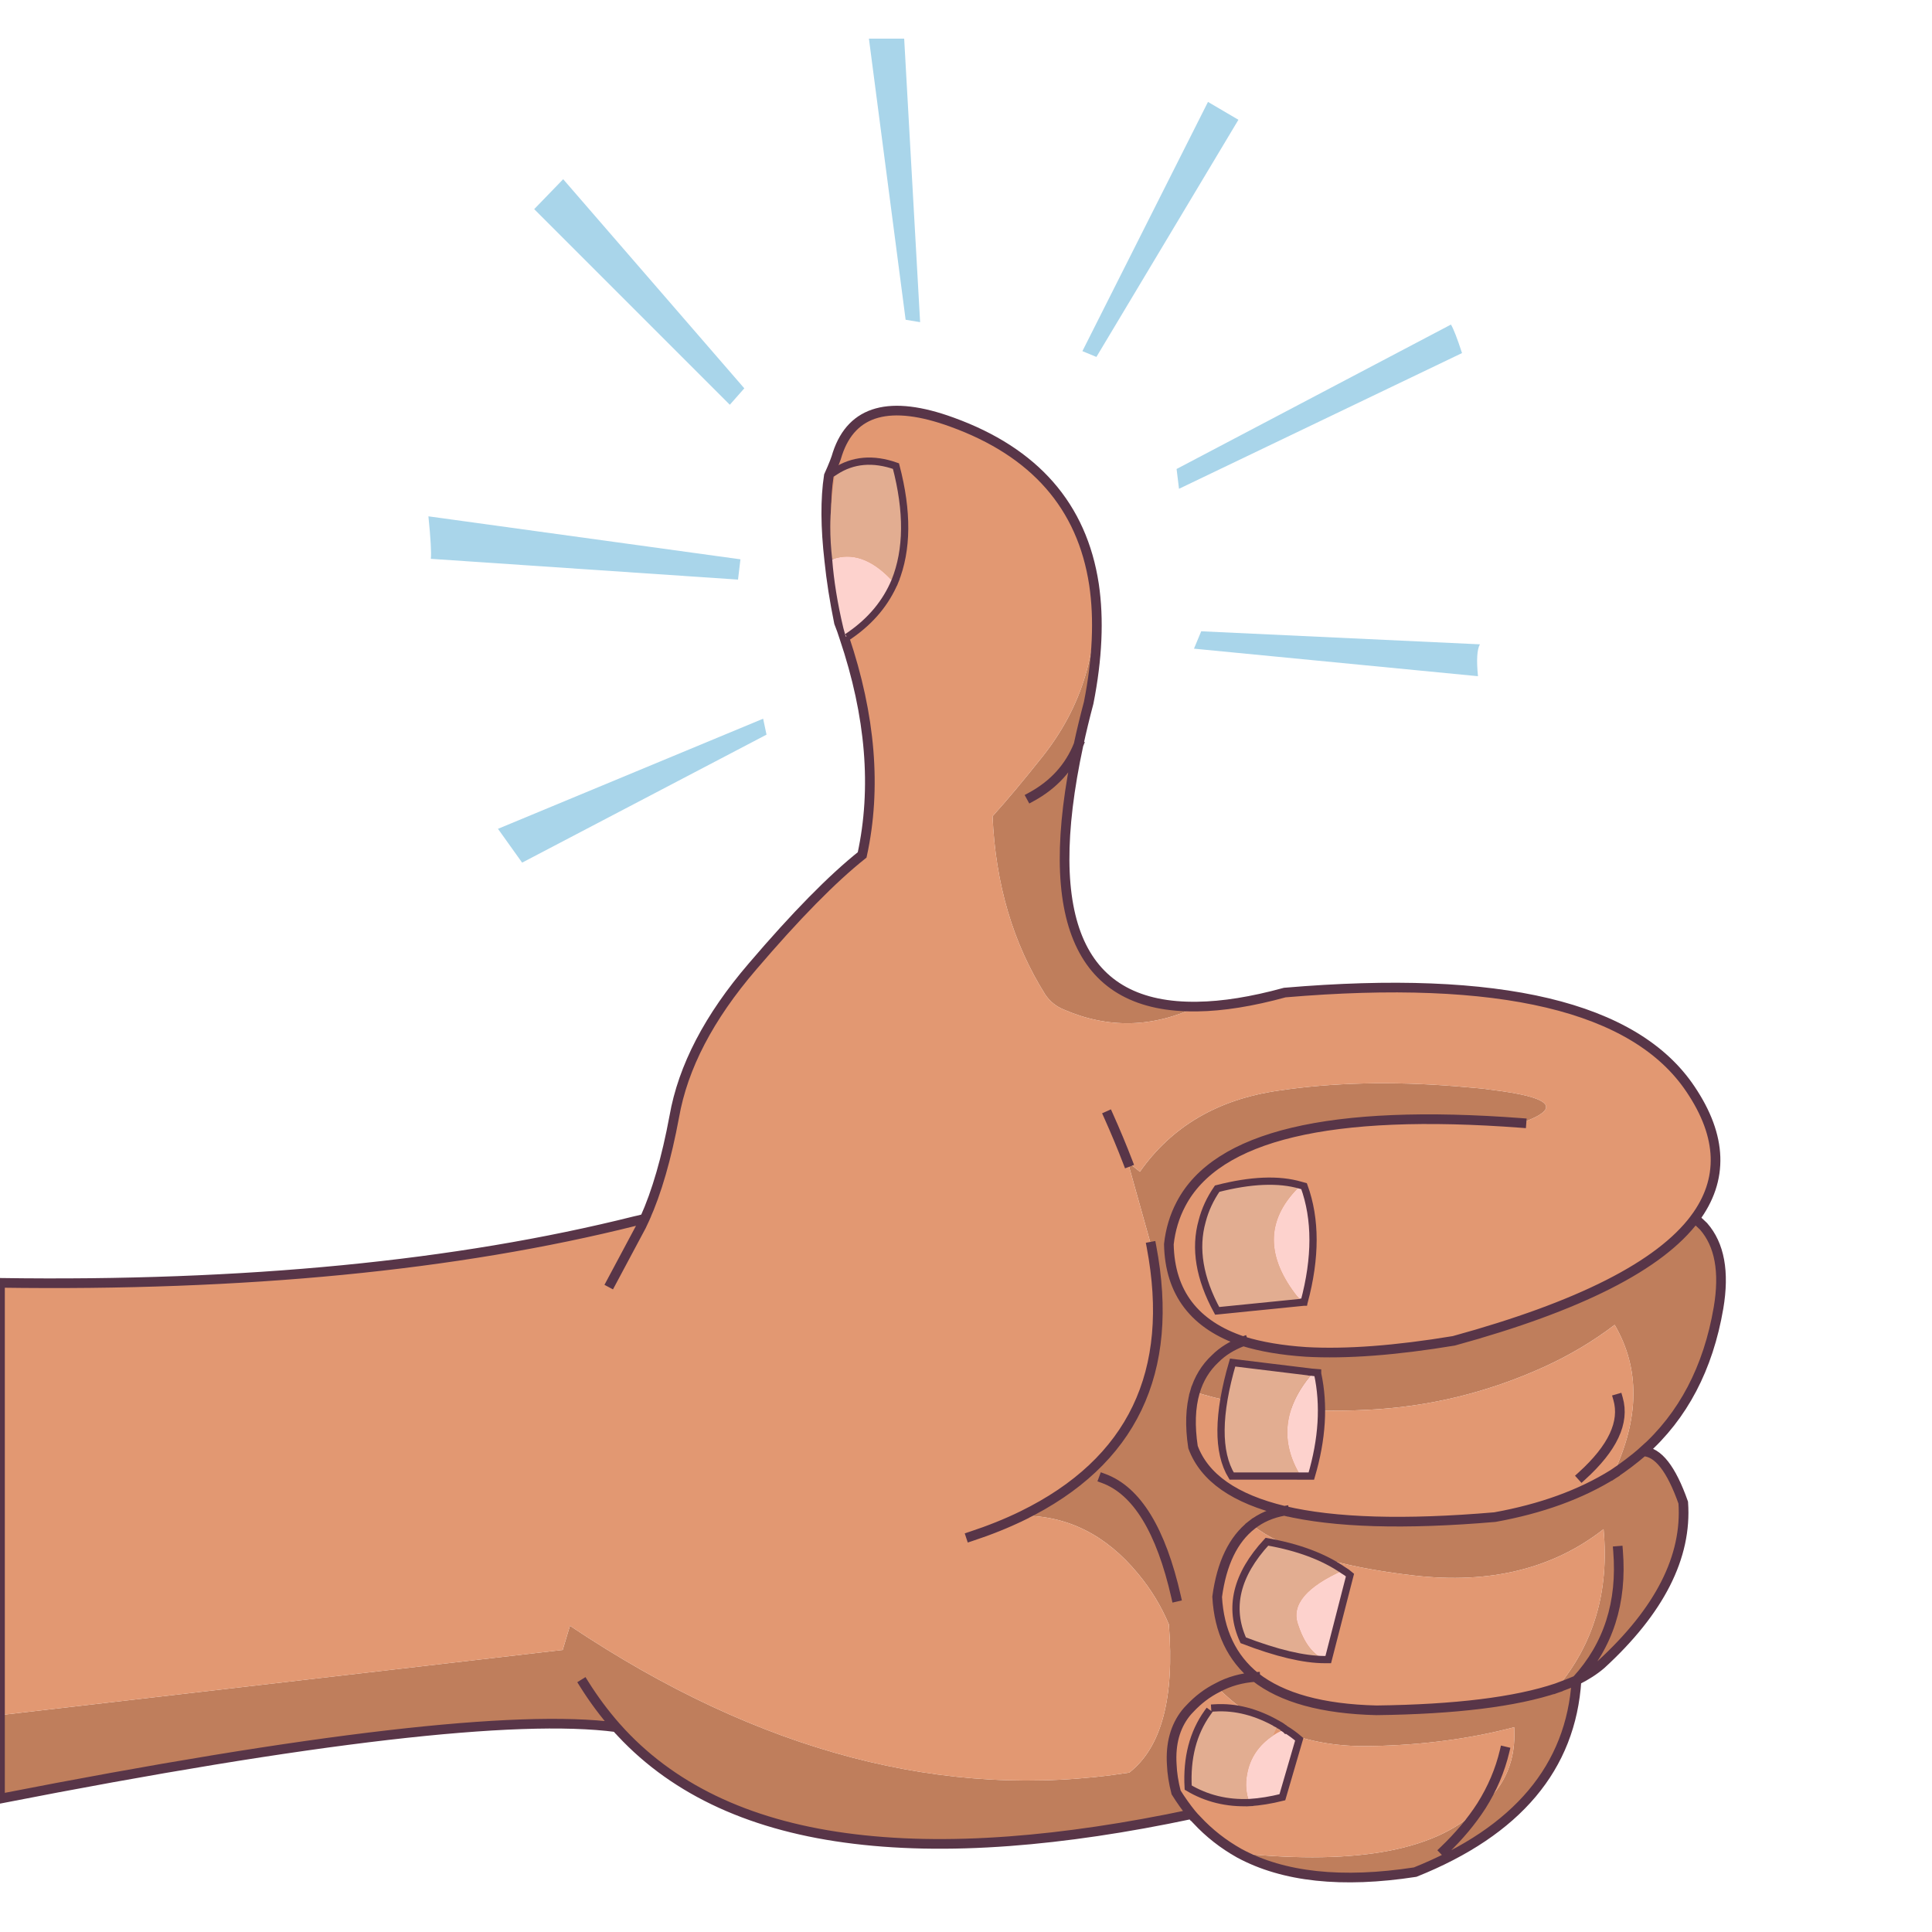
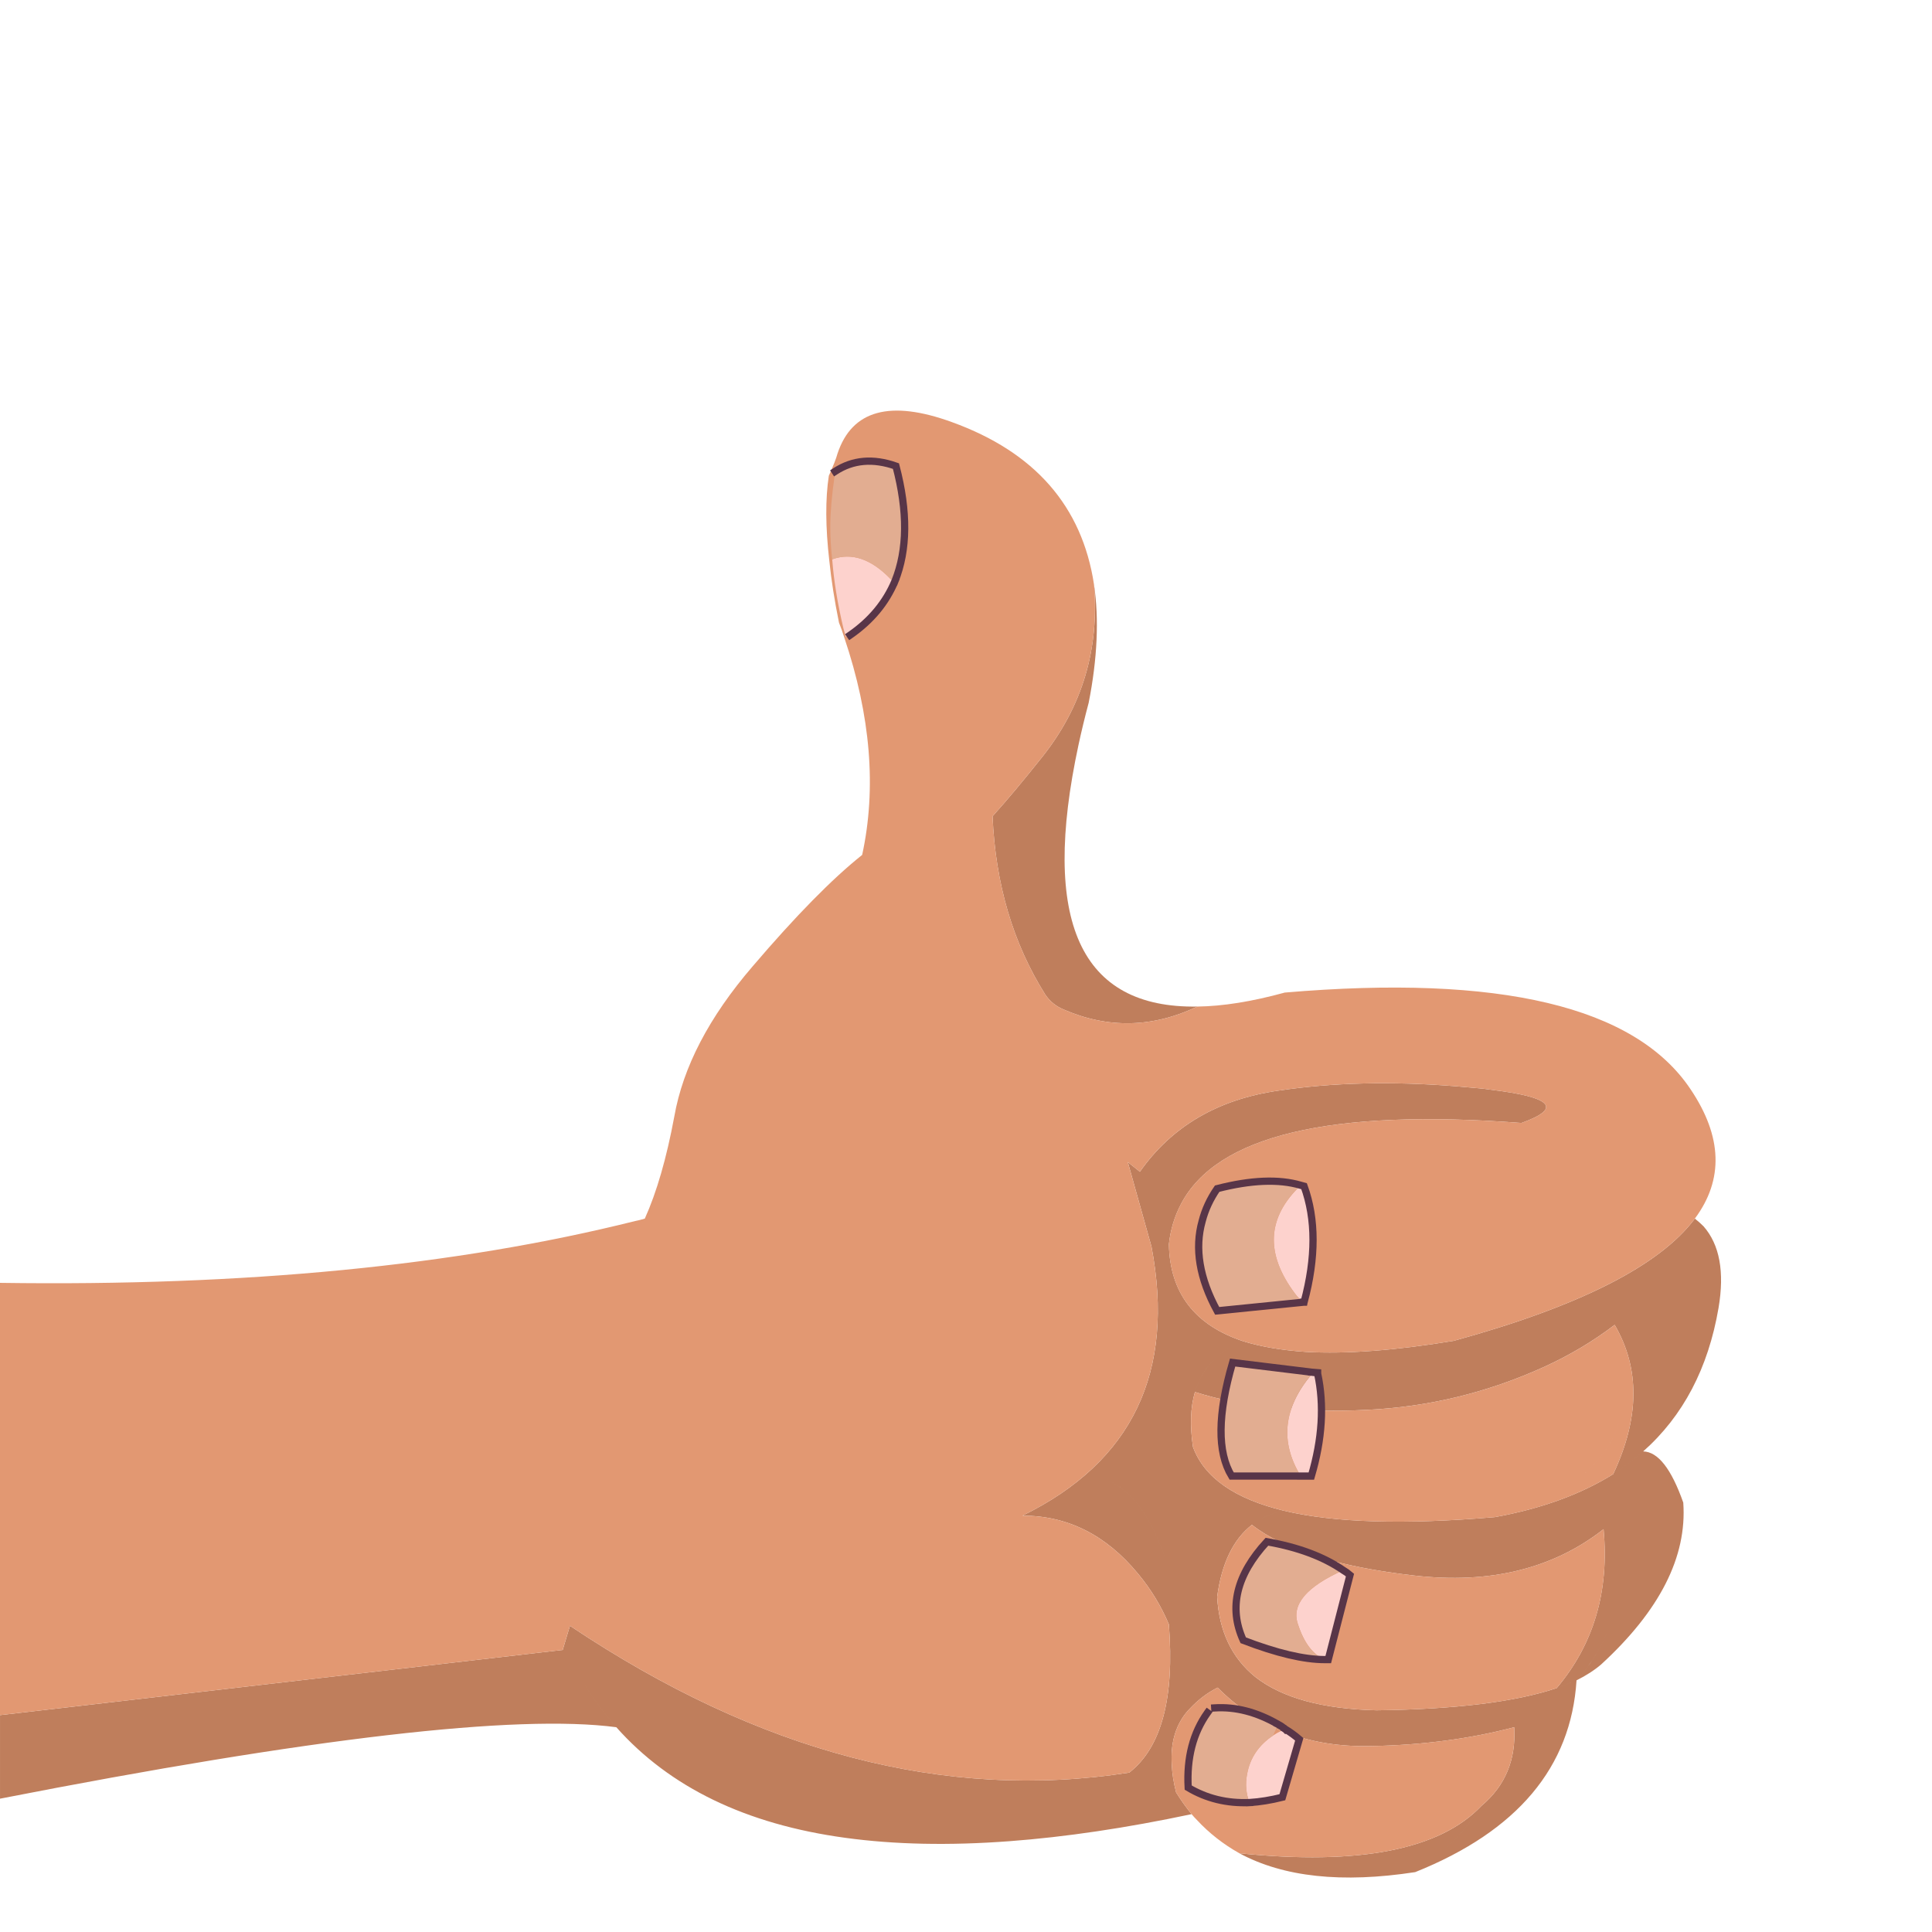
<svg xmlns="http://www.w3.org/2000/svg" version="1.1" id="Layer_1" x="0px" y="0px" width="200px" height="200px" viewBox="0 0 200 200" enable-background="new 0 0 200 200" xml:space="preserve">
  <g>
    <g>
      <path fill-rule="evenodd" clip-rule="evenodd" fill="#BF7E5C" d="M123.95,104.199c-4.634,2.201-9.25,2.301-13.851,0.301    c-0.8-0.334-1.433-0.85-1.899-1.551c-3.334-5.299-5.15-11.449-5.45-18.449c1.5-1.667,3.217-3.717,5.149-6.15    c4.134-5.2,5.917-11.15,5.351-17.85c0.533,3.6,0.35,7.683-0.55,12.25c-0.4,1.5-0.75,2.95-1.051,4.35    C107.717,95.367,111.816,104.4,123.95,104.199z M128.3,191.85c12.4,1.268,20.75-0.367,25.05-4.9    c2.467-2.066,3.601-4.783,3.4-8.148c-4.567,1.199-9.483,1.85-14.75,1.949c-6.467,0.166-11.783-1.85-15.95-6.051    c1.167-0.633,2.467-1,3.9-1.1c-1.434,0.1-2.733,0.467-3.9,1.1c-1.066,0.533-2.033,1.268-2.9,2.201    c-0.133,0.133-0.267,0.283-0.399,0.449c-1.101,1.4-1.583,3.166-1.45,5.301c0.033,0.9,0.184,1.865,0.45,2.9    c0.5,0.799,1.033,1.549,1.6,2.25c-6.767,1.432-13.05,2.365-18.85,2.799c-6.233,0.467-11.9,0.35-17-0.35    c-10.267-1.4-18.167-5.217-23.7-11.449c-10.333-1.367-31.6,1.1-63.8,7.398v-8.648l58.25-6.75l0.75-2.5    c19.566,13.1,38.866,18.166,57.899,15.199c3.334-2.6,4.7-7.717,4.101-15.35c-0.8-1.9-1.867-3.65-3.2-5.25c-3.3-4-7.283-6-11.95-6    c11.367-5.566,15.817-14.85,13.351-27.85l-2.45-8.75l1.25,1c3.3-4.701,8.083-7.5,14.35-8.4c5.567-0.834,11.684-0.984,18.351-0.451    c0.767,0.068,1.533,0.135,2.3,0.201c0.433,0.033,0.85,0.084,1.25,0.15c6.433,0.766,7.517,1.916,3.25,3.449    c-19.8-1.5-31.55,1.301-35.25,8.4c-0.667,1.266-1.083,2.65-1.25,4.15c0.1,5.033,2.667,8.383,7.7,10.049    c1.833,0.566,4,0.934,6.5,1.1c4.166,0.234,9.267-0.148,15.3-1.148c13-3.568,21.316-7.785,24.95-12.65    c0.3,0.232,0.6,0.5,0.899,0.799c1.667,1.9,2.184,4.717,1.55,8.451c-1.066,6.232-3.666,11.184-7.8,14.85    c1.533,0.033,2.917,1.801,4.15,5.301c0.399,5.6-2.434,11.182-8.5,16.75c-0.7,0.6-1.55,1.148-2.55,1.648    c-0.567,9-6.134,15.617-16.7,19.852C138.933,194.967,132.866,194.316,128.3,191.85z M132.95,156.4    c5.199,1.232,12.467,1.449,21.8,0.65c4.8-0.867,8.883-2.352,12.25-4.451c1.1-0.732,2.133-1.516,3.1-2.35    c-0.967,0.834-2,1.617-3.1,2.35c2.733-5.799,2.783-10.949,0.149-15.449c-2.232,1.699-4.666,3.15-7.3,4.35    c-5.866,2.666-11.983,4.15-18.35,4.449c-6.934,0.334-12.867-0.283-17.8-1.85c0.399-1.367,1.1-2.516,2.1-3.449    c0.767-0.768,1.733-1.367,2.9-1.801c-1.167,0.434-2.134,1.033-2.9,1.801c-1,0.934-1.7,2.082-2.1,3.449    c-0.467,1.6-0.533,3.5-0.2,5.701C124.667,152.967,127.816,155.166,132.95,156.4c-1.301,0.232-2.417,0.717-3.351,1.449    C130.533,157.117,131.649,156.633,132.95,156.4z M167.5,160.551c0.433,5.332-1,9.799-4.3,13.398    c-0.634,0.268-1.317,0.533-2.051,0.801c3.834-4.533,5.45-10.018,4.851-16.449c-5.233,4.1-11.767,5.699-19.601,4.799    c-7.866-0.9-13.467-2.65-16.8-5.25c-1.933,1.5-3.133,3.984-3.6,7.451c0.2,3.566,1.517,6.332,3.95,8.299    c2.767,2.166,6.949,3.316,12.55,3.451c8.167-0.102,14.383-0.867,18.649-2.301c0.733-0.268,1.417-0.533,2.051-0.801    C166.5,170.35,167.933,165.883,167.5,160.551z M114.25,153.051c3.433,1.266,5.933,5.35,7.5,12.25    C120.183,158.4,117.683,154.316,114.25,153.051z M153.35,186.949c-1.033,1.602-2.316,3.135-3.85,4.602    C151.033,190.084,152.316,188.551,153.35,186.949z M106.75,82.5c2.333-1.267,3.967-3.067,4.899-5.4    C110.717,79.433,109.083,81.233,106.75,82.5z M60.45,174.301c1,1.6,2.116,3.1,3.35,4.5C62.566,177.4,61.45,175.9,60.45,174.301z" />
      <path fill-rule="evenodd" clip-rule="evenodd" fill="#E29872" d="M119.2,129.051c2.467,13-1.983,22.283-13.351,27.85    c4.667,0,8.65,2,11.95,6c1.333,1.6,2.4,3.35,3.2,5.25c0.6,7.633-0.767,12.75-4.101,15.35c-19.033,2.967-38.333-2.1-57.899-15.199    l-0.75,2.5L0,177.551v-44.75c25.333,0.365,47.25-1.768,65.75-6.4c0.333-0.066,0.667-0.15,1-0.25    c1.233-2.734,2.25-6.25,3.05-10.551c0.9-5.133,3.6-10.316,8.1-15.55c4.467-5.233,8.25-9.083,11.351-11.55    c1.5-6.9,0.883-14.4-1.851-22.5c-0.166-0.533-0.35-1.05-0.55-1.55c-0.467-2.3-0.8-4.433-1-6.4c-0.399-3.467-0.417-6.4-0.05-8.8    c0.467-1.033,0.767-1.8,0.9-2.3c1.5-4.5,5.449-5.583,11.85-3.25c8.566,3.1,13.467,8.7,14.7,16.8    c0.566,6.7-1.217,12.65-5.351,17.85c-1.933,2.433-3.649,4.483-5.149,6.15c0.3,7,2.116,13.15,5.45,18.449    c0.467,0.701,1.1,1.217,1.899,1.551c4.601,2,9.217,1.9,13.851-0.301c2.633-0.033,5.649-0.516,9.05-1.449    c22.267-1.9,36.267,1.434,42,10c3.3,4.9,3.45,9.367,0.45,13.4c-3.634,4.865-11.95,9.082-24.95,12.65    c-6.033,1-11.134,1.383-15.3,1.148c-2.5-0.166-4.667-0.533-6.5-1.1c-5.033-1.666-7.601-5.016-7.7-10.049    c0.167-1.5,0.583-2.885,1.25-4.15c3.7-7.1,15.45-9.9,35.25-8.4c4.267-1.533,3.183-2.684-3.25-3.449    c-0.4-0.066-0.817-0.117-1.25-0.15c-0.767-0.066-1.533-0.133-2.3-0.201c-6.667-0.533-12.783-0.383-18.351,0.451    c-6.267,0.9-11.05,3.699-14.35,8.4l-1.25-1c-0.601-1.566-1.267-3.168-2-4.801c0.733,1.633,1.399,3.234,2,4.801L119.2,129.051z     M153.35,186.949c-4.3,4.533-12.649,6.168-25.05,4.9c-1.667-0.934-3.133-2.084-4.4-3.449c-0.199-0.201-0.383-0.4-0.55-0.6    c-0.566-0.701-1.1-1.451-1.6-2.25c-0.267-1.035-0.417-2-0.45-2.9c-0.133-2.135,0.35-3.9,1.45-5.301    c0.133-0.166,0.267-0.316,0.399-0.449c0.867-0.934,1.834-1.668,2.9-2.201c4.167,4.201,9.483,6.217,15.95,6.051    c5.267-0.1,10.183-0.75,14.75-1.949C156.95,182.166,155.816,184.883,153.35,186.949c1.134-1.799,1.934-3.684,2.4-5.648    C155.283,183.266,154.483,185.15,153.35,186.949z M167,152.6c-3.367,2.1-7.45,3.584-12.25,4.451    c-9.333,0.799-16.601,0.582-21.8-0.65c-5.134-1.234-8.283-3.434-9.45-6.6c-0.333-2.201-0.267-4.102,0.2-5.701    c4.933,1.566,10.866,2.184,17.8,1.85c6.366-0.299,12.483-1.783,18.35-4.449c2.634-1.199,5.067-2.65,7.3-4.35    C169.783,141.65,169.733,146.801,167,152.6z M129.6,157.85c3.333,2.6,8.934,4.35,16.8,5.25c7.834,0.9,14.367-0.699,19.601-4.799    c0.6,6.432-1.017,11.916-4.851,16.449c-4.267,1.434-10.482,2.199-18.649,2.301c-5.601-0.135-9.783-1.285-12.55-3.451    c-2.434-1.967-3.75-4.732-3.95-8.299C126.467,161.834,127.667,159.35,129.6,157.85z M167.5,144.801c0.7,2.432-0.55,5.1-3.75,8    C166.95,149.9,168.2,147.232,167.5,144.801z M66.75,126.15c-0.233,0.533-0.483,1.033-0.75,1.5l-2.75,5.15l2.75-5.15    C66.267,127.184,66.517,126.684,66.75,126.15z M100.5,159.051c1.933-0.635,3.717-1.352,5.35-2.15    C104.217,157.699,102.433,158.416,100.5,159.051z" />
-       <path fill-rule="evenodd" clip-rule="evenodd" fill="none" stroke="#583548" stroke-linecap="square" stroke-miterlimit="3" d="    M113.25,60.5c0.533,3.6,0.35,7.683-0.55,12.25c-0.4,1.5-0.75,2.95-1.051,4.35c-3.933,18.267,0.167,27.3,12.301,27.099    c2.633-0.033,5.649-0.516,9.05-1.449c22.267-1.9,36.267,1.434,42,10c3.3,4.9,3.45,9.367,0.45,13.4c0.3,0.232,0.6,0.5,0.899,0.799    c1.667,1.9,2.184,4.717,1.55,8.451c-1.066,6.232-3.666,11.184-7.8,14.85c1.533,0.033,2.917,1.801,4.15,5.301    c0.399,5.6-2.434,11.182-8.5,16.75c-0.7,0.6-1.55,1.148-2.55,1.648c-0.567,9-6.134,15.617-16.7,19.852    c-7.567,1.166-13.634,0.516-18.2-1.951c-1.667-0.934-3.133-2.084-4.4-3.449c-0.199-0.201-0.383-0.4-0.55-0.6    c-6.767,1.432-13.05,2.365-18.85,2.799c-6.233,0.467-11.9,0.35-17-0.35c-10.267-1.4-18.167-5.217-23.7-11.449    c-10.333-1.367-31.6,1.1-63.8,7.398v-8.648v-44.75c25.333,0.365,47.25-1.768,65.75-6.4c0.333-0.066,0.667-0.15,1-0.25    c1.233-2.734,2.25-6.25,3.05-10.551c0.9-5.133,3.6-10.316,8.1-15.55c4.467-5.233,8.25-9.083,11.351-11.55    c1.5-6.9,0.883-14.4-1.851-22.5c-0.166-0.533-0.35-1.05-0.55-1.55c-0.467-2.3-0.8-4.433-1-6.4c-0.399-3.467-0.417-6.4-0.05-8.8    c0.467-1.033,0.767-1.8,0.9-2.3c1.5-4.5,5.449-5.583,11.85-3.25C107.116,46.8,112.017,52.4,113.25,60.5z M157.5,116.25    c-19.8-1.5-31.55,1.301-35.25,8.4c-0.667,1.266-1.083,2.65-1.25,4.15c0.1,5.033,2.667,8.383,7.7,10.049    c1.833,0.566,4,0.934,6.5,1.1c4.166,0.234,9.267-0.148,15.3-1.148c13-3.568,21.316-7.785,24.95-12.65 M116.75,120.301    c-0.601-1.566-1.267-3.168-2-4.801 M123.7,144.1c0.399-1.367,1.1-2.516,2.1-3.449c0.767-0.768,1.733-1.367,2.9-1.801     M132.95,156.4c-5.134-1.234-8.283-3.434-9.45-6.6c-0.333-2.201-0.267-4.102,0.2-5.701 M129.6,157.85    c-1.933,1.5-3.133,3.984-3.6,7.451c0.2,3.566,1.517,6.332,3.95,8.299c2.767,2.166,6.949,3.316,12.55,3.451    c8.167-0.102,14.383-0.867,18.649-2.301 M123.35,187.801c-0.566-0.701-1.1-1.451-1.6-2.25c-0.267-1.035-0.417-2-0.45-2.9    c-0.133-2.135,0.35-3.9,1.45-5.301c0.133-0.166,0.267-0.316,0.399-0.449c0.867-0.934,1.834-1.668,2.9-2.201    c1.167-0.633,2.467-1,3.9-1.1 M114.25,153.051c3.433,1.266,5.933,5.35,7.5,12.25 M132.95,156.4    c-1.301,0.232-2.417,0.717-3.351,1.449 M167,152.6c1.1-0.732,2.133-1.516,3.1-2.35 M167.5,160.551c0.433,5.332-1,9.799-4.3,13.398    c-0.634,0.268-1.317,0.533-2.051,0.801 M167,152.6c-3.367,2.1-7.45,3.584-12.25,4.451c-9.333,0.799-16.601,0.582-21.8-0.65     M167.5,144.801c0.7,2.432-0.55,5.1-3.75,8 M119.2,129.051c2.467,13-1.983,22.283-13.351,27.85 M66.75,126.15    c-0.233,0.533-0.483,1.033-0.75,1.5l-2.75,5.15 M100.5,159.051c1.933-0.635,3.717-1.352,5.35-2.15 M155.75,181.301    c-0.467,1.965-1.267,3.85-2.4,5.648c-1.033,1.602-2.316,3.135-3.85,4.602 M106.75,82.5c2.333-1.267,3.967-3.067,4.899-5.4     M60.45,174.301c1,1.6,2.116,3.1,3.35,4.5" />
      <g>
        <path fill-rule="evenodd" clip-rule="evenodd" fill="#FDD2CD" d="M134.95,134.801c-0.334-0.234-0.634-0.535-0.9-0.9     c-3.1-4.135-2.9-7.867,0.6-11.201c0.101,0.035,0.217,0.068,0.351,0.102c1.233,3.398,1.233,7.398,0,12H134.95z M134.649,152.801     c-2.166-3.535-1.8-7.035,1.101-10.5l0.05-0.25l0.6,0.049c0,0.033,0,0.066,0,0.1c0.7,3.234,0.483,6.768-0.649,10.602H134.649z      M139.05,162.551c0.233,0.133,0.467,0.299,0.7,0.5l-2.25,8.75c-0.134,0-0.25,0-0.351,0c-1.232-0.5-2.166-1.734-2.8-3.701     C133.683,166.1,135.25,164.25,139.05,162.551z M92.649,60.15c-0.933,2.233-2.482,4.1-4.649,5.6l-0.45,0.15     c-0.1-0.333-0.184-0.633-0.25-0.9c-0.6-2.533-0.983-4.9-1.15-7.1c2.033-0.733,4.067-0.033,6.101,2.1L92.649,60.15z M133.05,179     c0.5,0.301,0.983,0.65,1.45,1.051l-1.75,6c-1.2,0.299-2.333,0.482-3.4,0.549c-0.366-0.934-0.45-1.916-0.25-2.949     c0.3-1.668,1.2-3,2.7-4c0.3-0.201,0.6-0.367,0.9-0.5C132.8,179.084,132.917,179.033,133.05,179z" />
        <path fill-rule="evenodd" clip-rule="evenodd" fill="#E2AD91" d="M134.649,122.699c-3.5,3.334-3.699,7.066-0.6,11.201     c0.267,0.365,0.566,0.666,0.9,0.9l-8.95,0.898c-1.833-3.365-2.351-6.467-1.55-9.299c0.3-1.168,0.816-2.283,1.55-3.35     C129.5,122.15,132.383,122.033,134.649,122.699z M134.649,152.801H127.5c-1.5-2.467-1.467-6.385,0.1-11.75l8.2,1l-0.05,0.25     C132.85,145.766,132.483,149.266,134.649,152.801z M139.05,162.551c-3.8,1.699-5.367,3.549-4.7,5.549     c0.634,1.967,1.567,3.201,2.8,3.701c-2.166,0-4.982-0.668-8.449-2c-1.533-3.367-0.717-6.768,2.449-10.201     C134.383,160.166,137.017,161.15,139.05,162.551z M86.45,48.8c1.833-1.2,3.933-1.383,6.3-0.55c1.233,4.7,1.2,8.667-0.101,11.9     L92.25,60c-2.033-2.133-4.067-2.833-6.101-2.1c-0.133-1.167-0.199-2.283-0.199-3.35c0-1.433,0.149-3.2,0.449-5.3     C86.433,49.083,86.45,48.933,86.45,48.8z M129.35,186.6c-2.333,0.1-4.45-0.416-6.35-1.549c-0.167-3.068,0.5-5.65,2-7.75l0.75-0.5     c2.167-0.135,4.35,0.432,6.55,1.699l-0.5,1.15c-1.5,1-2.4,2.332-2.7,4C128.899,184.684,128.983,185.666,129.35,186.6z" />
        <path fill-rule="evenodd" clip-rule="evenodd" fill="none" stroke="#583548" stroke-width="0.75" stroke-linecap="square" stroke-miterlimit="3" d="     M134.95,134.801l-8.95,0.898c-1.833-3.365-2.351-6.467-1.55-9.299c0.3-1.168,0.816-2.283,1.55-3.35     c3.5-0.9,6.383-1.018,8.649-0.352c0.101,0.035,0.217,0.068,0.351,0.102c1.233,3.398,1.233,7.398,0,12H134.95z M135.8,142.051     l-8.2-1c-1.566,5.365-1.6,9.283-0.1,11.75h7.149 M135.8,142.051l0.6,0.049c0,0.033,0,0.066,0,0.1     c0.7,3.234,0.483,6.768-0.649,10.602h-1.101 M139.05,162.551c0.233,0.133,0.467,0.299,0.7,0.5l-2.25,8.75     c-0.134,0-0.25,0-0.351,0c-2.166,0-4.982-0.668-8.449-2c-1.533-3.367-0.717-6.768,2.449-10.201     C134.383,160.166,137.017,161.15,139.05,162.551z M92.649,60.15c1.301-3.233,1.334-7.2,0.101-11.9     c-2.367-0.833-4.467-0.65-6.3,0.55 M88,65.75c2.167-1.5,3.717-3.367,4.649-5.6 M129.35,186.6c1.067-0.066,2.2-0.25,3.4-0.549     l1.75-6c-0.467-0.4-0.95-0.75-1.45-1.051 M132.3,178.5c0.2,0.1,0.383,0.217,0.55,0.35c0.067,0.033,0.134,0.084,0.2,0.15      M132.3,178.5c-2.2-1.268-4.383-1.834-6.55-1.699 M125,177.301c-1.5,2.1-2.167,4.682-2,7.75c1.899,1.133,4.017,1.648,6.35,1.549" />
      </g>
    </g>
    <g>
-       <path fill-rule="evenodd" clip-rule="evenodd" fill="#A9D5EA" d="M89.95,4H93.6l1.65,29.35l-1.5-0.25L89.95,4z M123.6,67.15    l0.75-1.8L153.2,66.7c-0.301,0.534-0.367,1.633-0.2,3.3L123.6,67.15z M122.05,50.6l-0.25-2.05l28.4-14.95    c0.267,0.433,0.649,1.417,1.149,2.95L122.05,50.6z M125.05,10.55l3.15,1.85l-14.7,24.55l-1.45-0.6L125.05,10.55z M58.3,18.55    L77.05,40.2l-1.5,1.7L55.3,21.65L58.3,18.55z M44.35,53.45l32.3,4.45l-0.25,2.1l-31.8-2.15    C44.667,57.217,44.583,55.75,44.35,53.45z M79.35,76.05L54.05,89.3c-0.267-0.367-1.1-1.533-2.5-3.5L79,74.4L79.35,76.05z" />
-     </g>
+       </g>
  </g>
</svg>